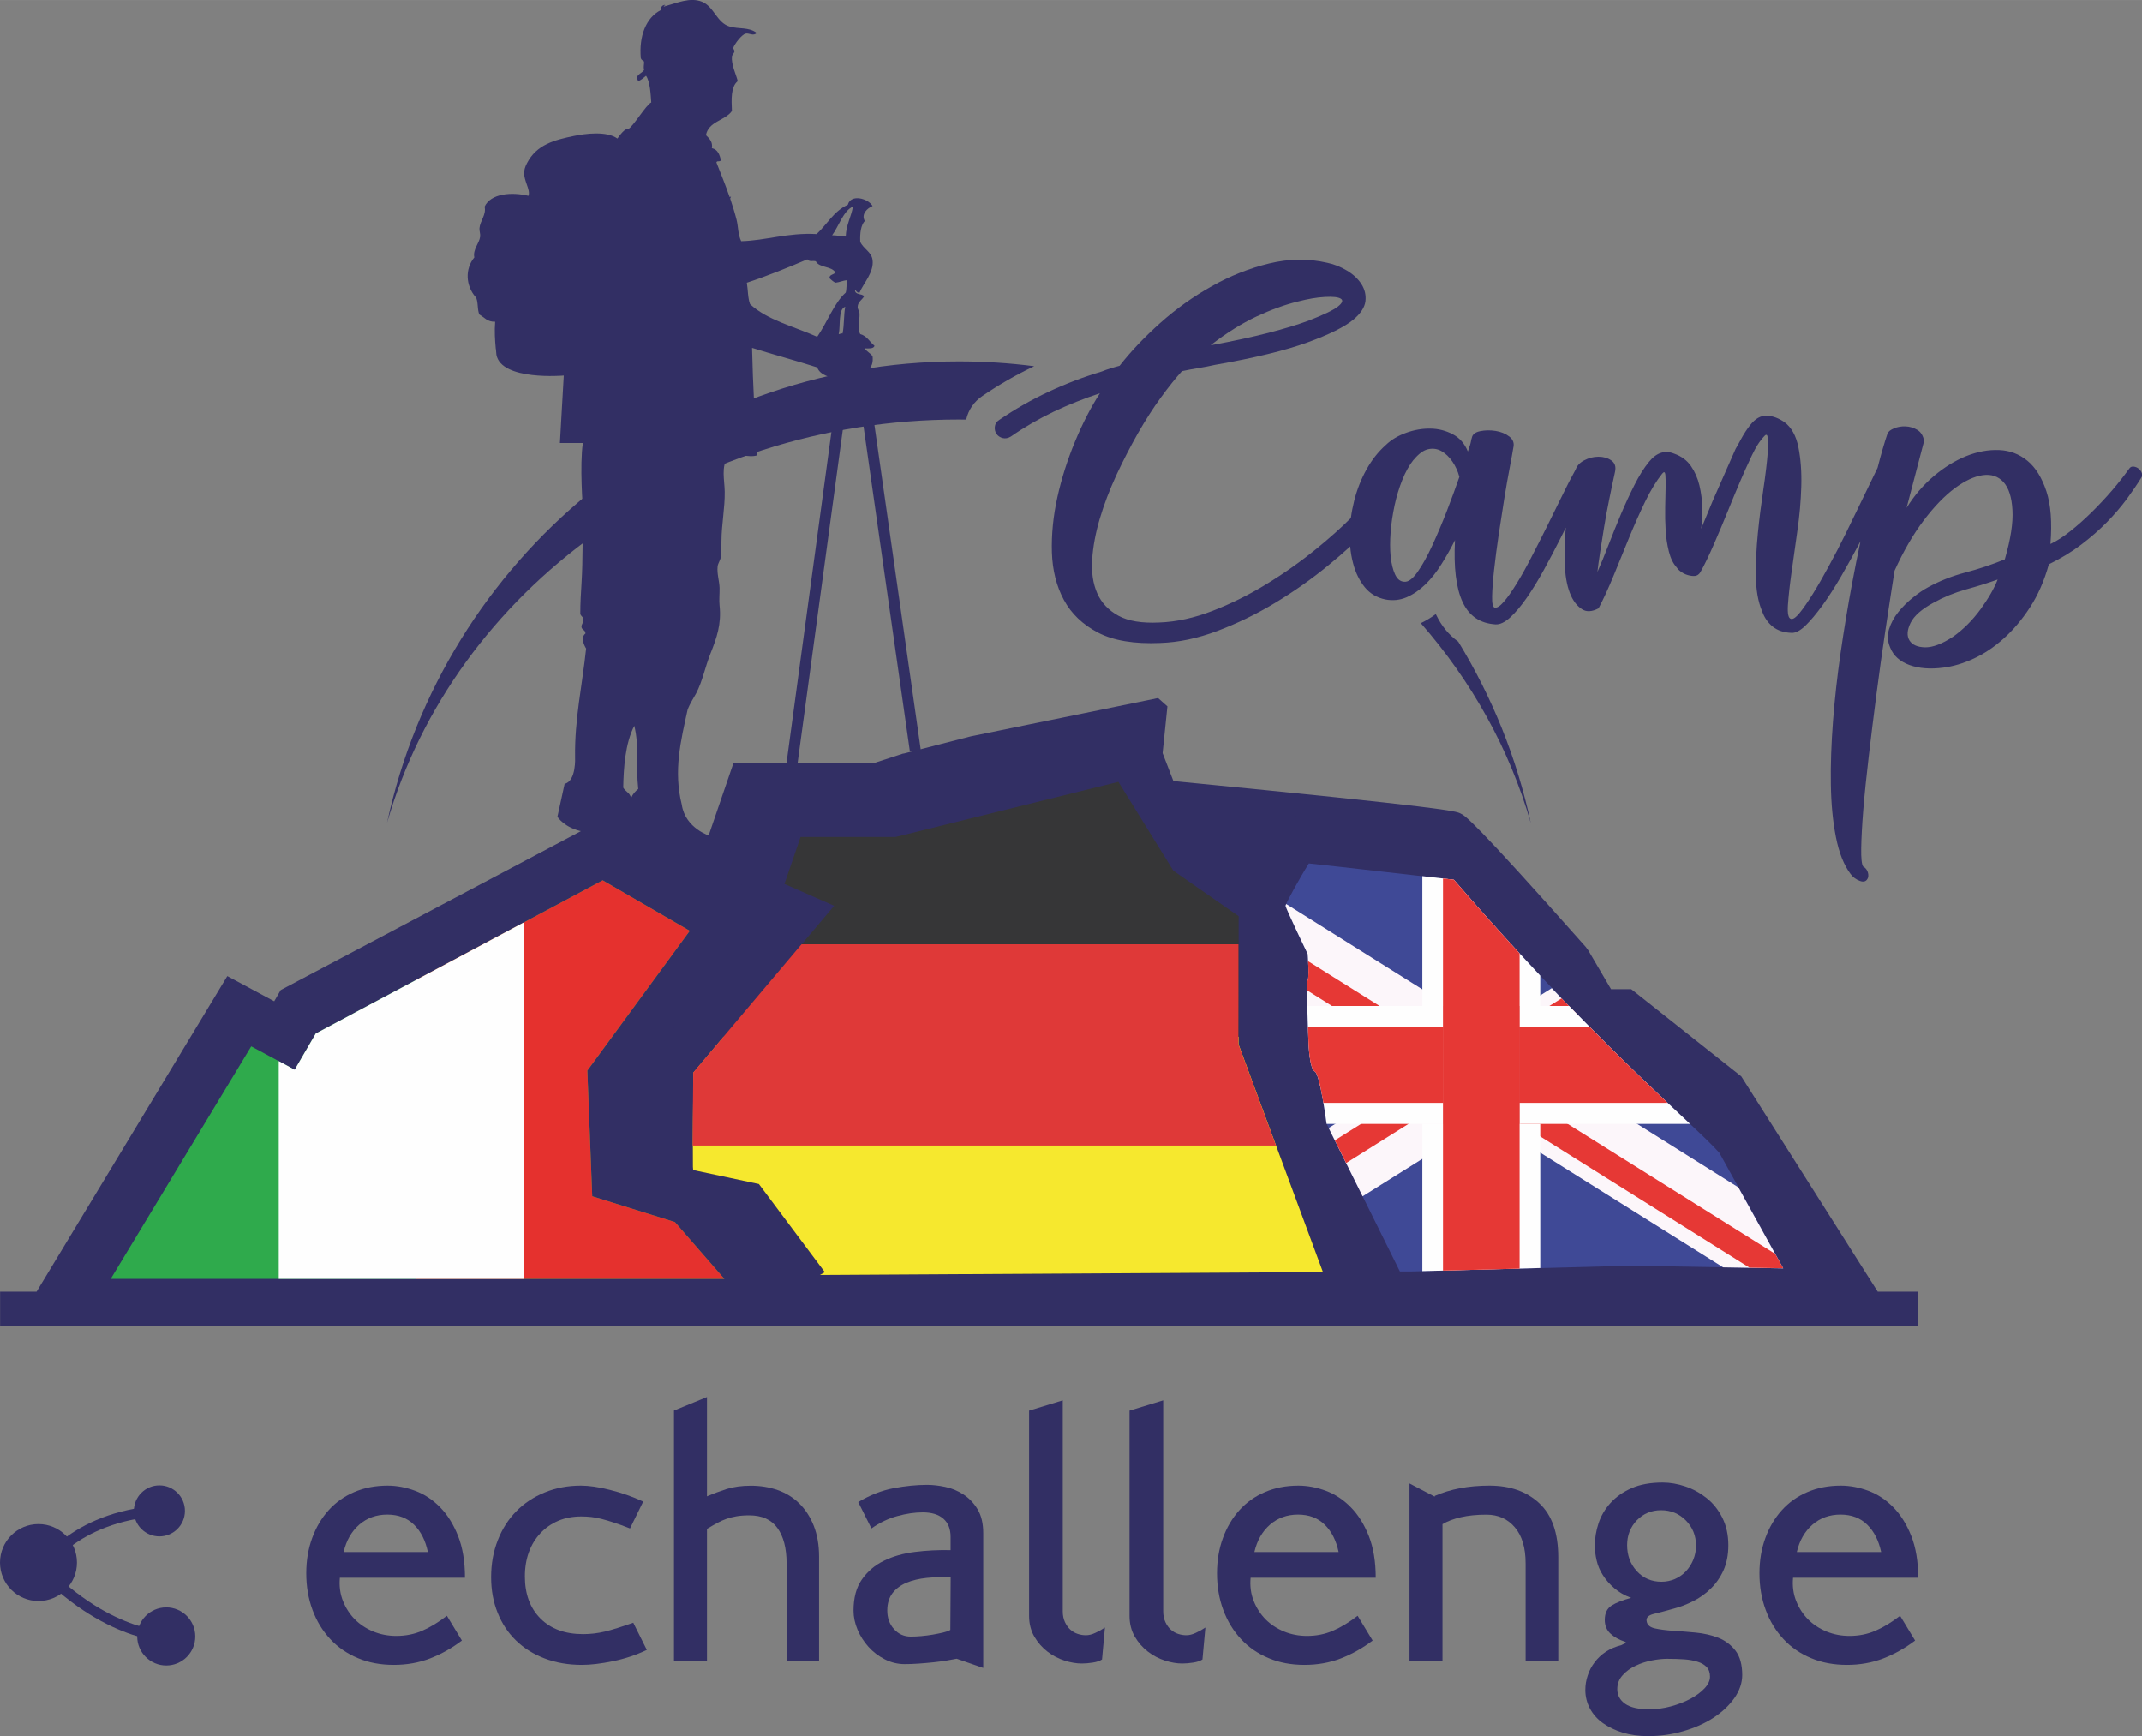
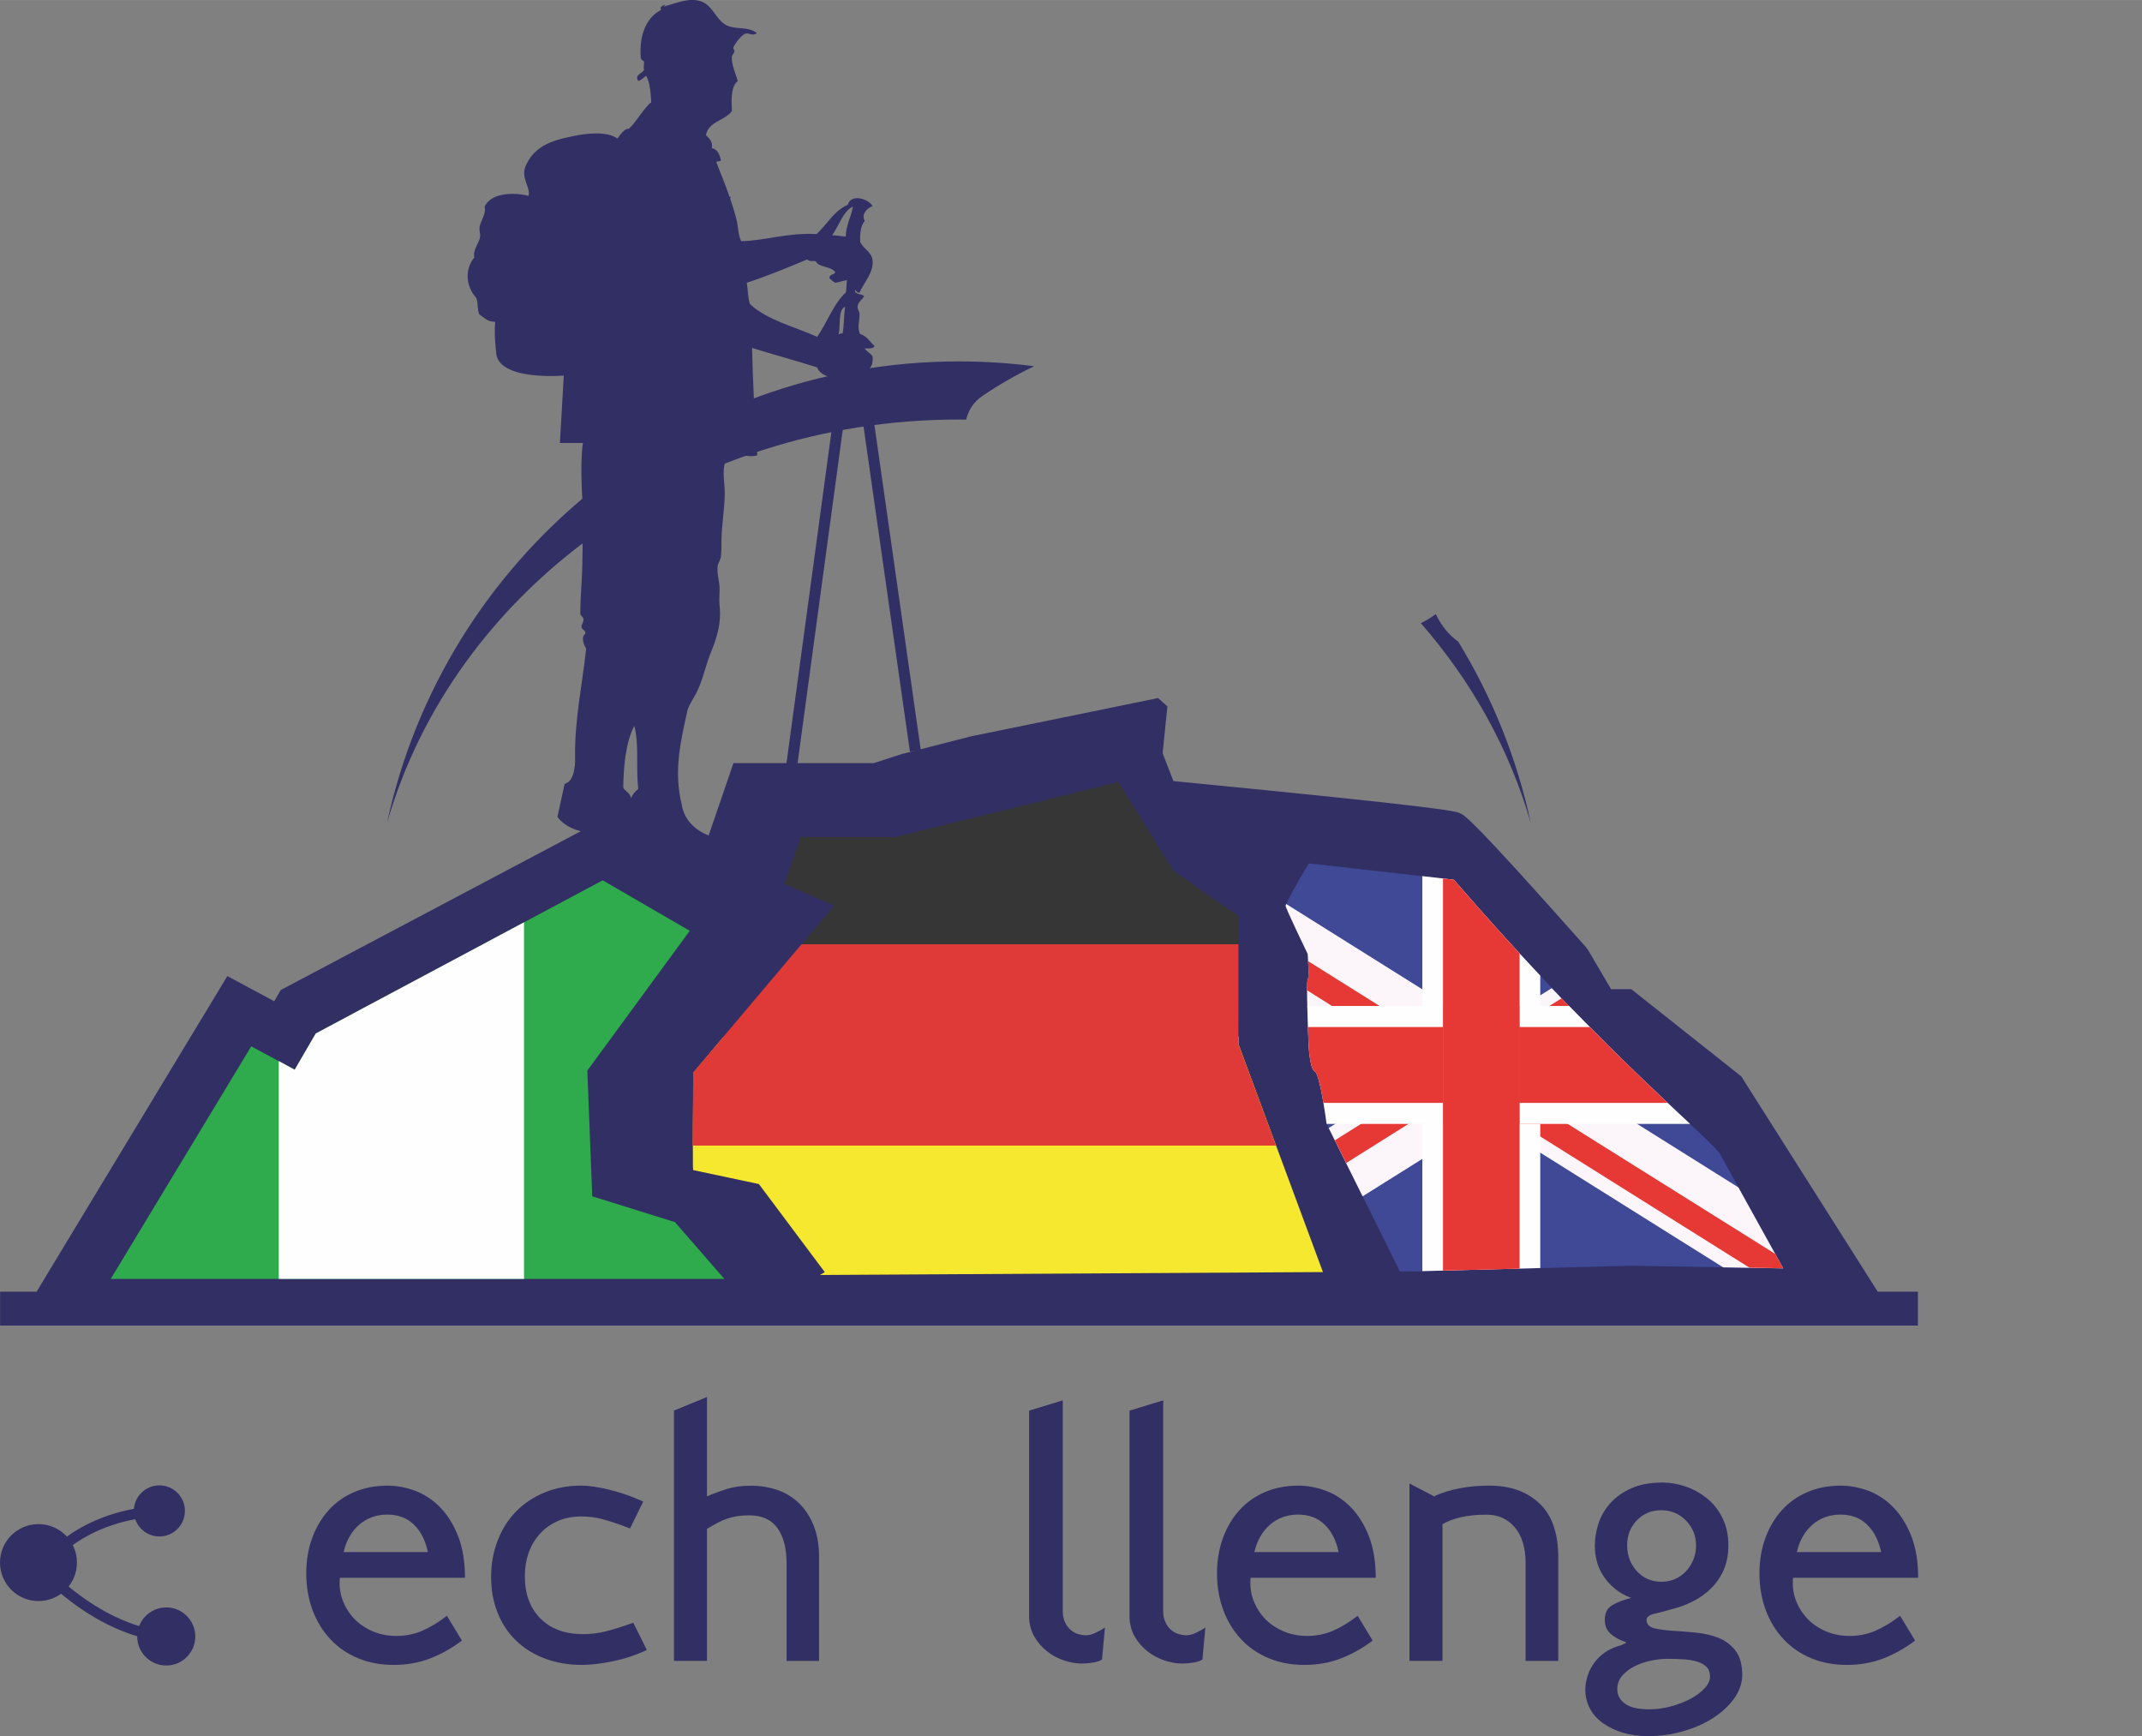
<svg xmlns="http://www.w3.org/2000/svg" xml:space="preserve" width="42.733mm" height="34.639mm" version="1.1" style="shape-rendering:geometricPrecision; text-rendering:geometricPrecision; image-rendering:optimizeQuality; fill-rule:evenodd; clip-rule:evenodd" viewBox="0 0 249.96 202.61">
  <rect x="0" y="0" width="249.96" height="202.61" fill="#808080" stroke="none" />
  <defs>
    <style type="text/css">
   
    .fil8 {fill:#FEFEFE}
    .fil7 {fill:#E63835}
    .fil11 {fill:#E5312E}
    .fil6 {fill:#FCF6FA}
    .fil4 {fill:#DF3938}
    .fil3 {fill:#F6E82E}
    .fil9 {fill:#CE2532}
    .fil2 {fill:#363637}
    .fil10 {fill:#2FAA4C}
    .fil5 {fill:#3F4996}
    .fil0 {fill:#322F64}
    .fil1 {fill:#322F64;fill-rule:nonzero}
   
  </style>
  </defs>
  <g id="Warstwa_x0020_1">
    <g id="_2604036279888">
      <g>
        <path class="fil0" d="M4.49 177.84c2.48,0 4.49,2.01 4.49,4.49 0,2.48 -2.01,4.49 -4.49,4.49 -2.48,0 -4.49,-2.01 -4.49,-4.49 0,-2.48 2.01,-4.49 4.49,-4.49z" />
        <path class="fil0" d="M19.39 191.56c-0.02,-0 -8.09,-0.02 -16.56,-9.84l0.92 -0.8c8.11,9.41 15.63,9.42 15.65,9.42l-0.01 1.22z" />
        <path class="fil0" d="M4.33 182.83c0.01,-0.02 3.73,-6.43 14.23,-7.15l0.08 1.22c-9.86,0.67 -13.26,6.54 -13.27,6.55l-1.05 -0.63z" />
        <path class="fil0" d="M18.6 173.32c1.64,0 2.98,1.33 2.98,2.98 0,1.64 -1.33,2.98 -2.98,2.98 -1.64,0 -2.98,-1.33 -2.98,-2.98 0,-1.64 1.33,-2.98 2.98,-2.98z" />
        <path class="fil0" d="M19.4 187.56c1.87,0 3.39,1.52 3.39,3.39 0,1.87 -1.52,3.39 -3.39,3.39 -1.87,0 -3.39,-1.52 -3.39,-3.39 0,-1.87 1.52,-3.39 3.39,-3.39z" />
        <path class="fil0" d="M54.26 184.1c0,-1.89 -0.27,-3.51 -0.81,-4.88 -0.54,-1.36 -1.24,-2.48 -2.1,-3.35 -0.86,-0.88 -1.82,-1.51 -2.91,-1.92 -1.08,-0.4 -2.15,-0.6 -3.21,-0.6 -1.43,0 -2.72,0.25 -3.89,0.75 -1.17,0.5 -2.16,1.2 -2.99,2.12 -0.82,0.91 -1.47,2 -1.92,3.25 -0.46,1.25 -0.69,2.62 -0.69,4.11 0,1.54 0.24,2.96 0.73,4.28 0.48,1.31 1.18,2.44 2.07,3.4 0.89,0.96 1.97,1.7 3.22,2.22 1.25,0.53 2.65,0.79 4.19,0.79 1.51,0 2.92,-0.25 4.23,-0.75 1.31,-0.51 2.55,-1.2 3.72,-2.09l-1.75 -2.89c-1,0.77 -1.96,1.35 -2.89,1.75 -0.93,0.4 -1.93,0.6 -3.02,0.6 -0.94,0 -1.83,-0.17 -2.67,-0.51 -0.84,-0.35 -1.56,-0.82 -2.16,-1.42 -0.6,-0.61 -1.06,-1.32 -1.39,-2.15 -0.33,-0.83 -0.45,-1.73 -0.36,-2.71l14.58 0zm-4.32 -3l0 0 -9.84 0c0.31,-1.34 0.92,-2.4 1.82,-3.19 0.9,-0.78 1.99,-1.18 3.27,-1.18 1.28,0 2.32,0.39 3.12,1.18 0.8,0.78 1.34,1.85 1.62,3.19z" />
        <path class="fil0" d="M75.48 192.52l-1.58 -3.17c-1.37,0.48 -2.47,0.83 -3.31,1.03 -0.84,0.2 -1.69,0.3 -2.54,0.3 -2.11,0 -3.77,-0.61 -4.98,-1.82 -1.21,-1.21 -1.82,-2.85 -1.82,-4.91 0,-1.05 0.16,-2 0.47,-2.84 0.31,-0.85 0.76,-1.58 1.35,-2.21 0.58,-0.62 1.28,-1.1 2.07,-1.44 0.8,-0.34 1.7,-0.51 2.69,-0.51 0.4,0 0.78,0.02 1.16,0.06 0.37,0.04 0.78,0.12 1.22,0.23 0.44,0.11 0.93,0.26 1.45,0.43 0.53,0.17 1.15,0.4 1.86,0.68l1.54 -3.14c-1.25,-0.58 -2.55,-1.03 -3.87,-1.36 -1.33,-0.34 -2.46,-0.5 -3.4,-0.5 -1.51,0 -2.92,0.26 -4.21,0.79 -1.3,0.53 -2.41,1.26 -3.33,2.2 -0.93,0.94 -1.65,2.07 -2.16,3.38 -0.52,1.31 -0.78,2.75 -0.78,4.32 0,1.51 0.25,2.89 0.76,4.15 0.5,1.25 1.21,2.33 2.14,3.23 0.92,0.9 2.04,1.6 3.35,2.1 1.31,0.5 2.77,0.75 4.36,0.75 1,0 2.2,-0.14 3.61,-0.43 1.41,-0.29 2.73,-0.73 3.96,-1.32z" />
        <path class="fil0" d="M95.58 193.8l0 -12.15c0,-1.37 -0.21,-2.57 -0.62,-3.61 -0.41,-1.04 -0.98,-1.91 -1.69,-2.61 -0.71,-0.7 -1.55,-1.22 -2.52,-1.56 -0.97,-0.34 -2.01,-0.51 -3.12,-0.51 -1.08,0 -2.02,0.13 -2.82,0.38 -0.8,0.26 -1.57,0.54 -2.31,0.86l0 -11.59 -3.85 1.58 0 29.21 3.85 0 0 -15.4c0.43,-0.26 0.82,-0.48 1.18,-0.68 0.36,-0.2 0.72,-0.36 1.09,-0.49 0.37,-0.13 0.76,-0.23 1.18,-0.3 0.41,-0.07 0.91,-0.11 1.48,-0.11 1.48,0 2.58,0.49 3.29,1.48 0.71,0.98 1.07,2.36 1.07,4.13l0 11.38 3.81 0z" />
-         <path class="fil0" d="M114.74 194.61l0 -15.7c0,-1.14 -0.22,-2.07 -0.66,-2.8 -0.44,-0.73 -0.99,-1.3 -1.65,-1.73 -0.66,-0.43 -1.36,-0.72 -2.12,-0.88 -0.76,-0.16 -1.46,-0.24 -2.12,-0.24 -1.23,0 -2.53,0.13 -3.91,0.39 -1.38,0.26 -2.76,0.8 -4.13,1.62l1.54 3.08c0.97,-0.68 1.98,-1.17 3.04,-1.45 1.06,-0.29 2.04,-0.43 2.95,-0.43 1.05,0 1.86,0.25 2.42,0.75 0.56,0.5 0.83,1.2 0.83,2.12l0 1.54c-1.43,-0.03 -2.82,0.04 -4.17,0.21 -1.35,0.17 -2.56,0.51 -3.61,1.03 -1.06,0.51 -1.91,1.24 -2.57,2.18 -0.66,0.94 -0.98,2.15 -0.98,3.64 0,0.74 0.16,1.48 0.47,2.22 0.31,0.74 0.74,1.41 1.28,2.01 0.54,0.6 1.18,1.08 1.9,1.45 0.73,0.37 1.5,0.56 2.33,0.56 0.48,0 1.02,-0.02 1.6,-0.06 0.58,-0.04 1.16,-0.09 1.73,-0.15 0.57,-0.06 1.1,-0.13 1.58,-0.21 0.48,-0.09 0.87,-0.16 1.15,-0.21l3.08 1.07zm-3.85 -4.41l0 0c-0.2,0.11 -0.48,0.21 -0.85,0.3 -0.37,0.09 -0.77,0.16 -1.19,0.24 -0.43,0.07 -0.87,0.13 -1.32,0.17 -0.46,0.04 -0.87,0.06 -1.23,0.06 -0.8,0 -1.45,-0.29 -1.98,-0.88 -0.52,-0.58 -0.78,-1.3 -0.78,-2.16 0,-0.83 0.21,-1.5 0.61,-2.03 0.41,-0.53 0.96,-0.93 1.64,-1.22 0.68,-0.28 1.47,-0.47 2.36,-0.56 0.9,-0.09 1.82,-0.11 2.79,-0.09l-0.04 6.16z" />
        <path class="fil0" d="M128.94 189.91c-0.34,0.23 -0.71,0.44 -1.11,0.62 -0.4,0.19 -0.77,0.28 -1.11,0.28 -0.31,0 -0.63,-0.05 -0.94,-0.15 -0.31,-0.1 -0.6,-0.26 -0.86,-0.49 -0.26,-0.23 -0.47,-0.52 -0.64,-0.88 -0.17,-0.36 -0.26,-0.78 -0.26,-1.26l0 -24.63 -3.93 1.2 0 23.95c0,0.91 0.21,1.72 0.61,2.42 0.41,0.7 0.92,1.28 1.53,1.75 0.61,0.47 1.28,0.82 2,1.05 0.72,0.23 1.39,0.34 2.02,0.34 0.4,0 0.83,-0.04 1.28,-0.11 0.46,-0.07 0.81,-0.19 1.07,-0.36l0.34 -3.72z" />
        <path class="fil0" d="M140.66 189.91c-0.34,0.23 -0.71,0.44 -1.11,0.62 -0.4,0.19 -0.77,0.28 -1.11,0.28 -0.31,0 -0.63,-0.05 -0.94,-0.15 -0.31,-0.1 -0.6,-0.26 -0.86,-0.49 -0.26,-0.23 -0.47,-0.52 -0.64,-0.88 -0.17,-0.36 -0.26,-0.78 -0.26,-1.26l0 -24.63 -3.93 1.2 0 23.95c0,0.91 0.21,1.72 0.61,2.42 0.41,0.7 0.92,1.28 1.53,1.75 0.61,0.47 1.28,0.82 2,1.05 0.72,0.23 1.39,0.34 2.02,0.34 0.4,0 0.83,-0.04 1.28,-0.11 0.46,-0.07 0.81,-0.19 1.07,-0.36l0.34 -3.72z" />
        <path class="fil0" d="M160.54 184.1c0,-1.89 -0.27,-3.51 -0.81,-4.88 -0.54,-1.36 -1.24,-2.48 -2.1,-3.35 -0.86,-0.88 -1.82,-1.51 -2.91,-1.92 -1.08,-0.4 -2.15,-0.6 -3.21,-0.6 -1.43,0 -2.72,0.25 -3.89,0.75 -1.17,0.5 -2.16,1.2 -2.99,2.12 -0.82,0.91 -1.47,2 -1.92,3.25 -0.46,1.25 -0.69,2.62 -0.69,4.11 0,1.54 0.24,2.96 0.73,4.28 0.48,1.31 1.18,2.44 2.07,3.4 0.89,0.96 1.97,1.7 3.22,2.22 1.25,0.53 2.65,0.79 4.19,0.79 1.51,0 2.92,-0.25 4.23,-0.75 1.31,-0.51 2.55,-1.2 3.72,-2.09l-1.75 -2.89c-1,0.77 -1.96,1.35 -2.89,1.75 -0.93,0.4 -1.93,0.6 -3.02,0.6 -0.94,0 -1.83,-0.17 -2.67,-0.51 -0.84,-0.35 -1.56,-0.82 -2.16,-1.42 -0.6,-0.61 -1.06,-1.32 -1.39,-2.15 -0.33,-0.83 -0.45,-1.73 -0.36,-2.71l14.58 0zm-4.32 -3l0 0 -9.84 0c0.31,-1.34 0.92,-2.4 1.82,-3.19 0.9,-0.78 1.99,-1.18 3.27,-1.18 1.28,0 2.32,0.39 3.12,1.18 0.8,0.78 1.34,1.85 1.62,3.19z" />
        <path class="fil0" d="M181.84 193.8l0 -12.08c0,-2.82 -0.73,-4.92 -2.2,-6.3 -1.47,-1.38 -3.41,-2.07 -5.84,-2.07 -2.42,0 -4.55,0.4 -6.37,1.2l0 0.09 -2.95 -1.54 0 20.7 3.85 0 0 -15.95c0.57,-0.34 1.28,-0.61 2.14,-0.81 0.86,-0.2 1.85,-0.3 2.99,-0.3 1.37,0 2.47,0.49 3.31,1.48 0.84,0.98 1.26,2.39 1.26,4.21l0 11.38 3.81 0z" />
        <path class="fil0" d="M203.31 195.47c0,-1.23 -0.26,-2.18 -0.79,-2.87 -0.53,-0.68 -1.2,-1.18 -2.01,-1.5 -0.81,-0.31 -1.69,-0.51 -2.63,-0.6 -0.94,-0.09 -1.82,-0.16 -2.65,-0.21 -0.83,-0.06 -1.53,-0.15 -2.12,-0.28 -0.58,-0.13 -0.91,-0.42 -0.96,-0.88 -0.06,-0.4 0.25,-0.68 0.92,-0.83 0.67,-0.16 1.4,-0.35 2.2,-0.58 0.77,-0.2 1.54,-0.49 2.31,-0.88 0.77,-0.38 1.46,-0.88 2.07,-1.48 0.61,-0.6 1.11,-1.31 1.48,-2.14 0.37,-0.83 0.56,-1.8 0.56,-2.91 0,-1.23 -0.24,-2.3 -0.71,-3.23 -0.47,-0.93 -1.08,-1.69 -1.84,-2.29 -0.76,-0.6 -1.58,-1.05 -2.48,-1.35 -0.9,-0.3 -1.77,-0.45 -2.63,-0.45 -1.43,0 -2.64,0.22 -3.64,0.66 -1,0.44 -1.82,1.02 -2.46,1.73 -0.64,0.71 -1.1,1.5 -1.39,2.37 -0.29,0.87 -0.43,1.75 -0.43,2.63 0,0.54 0.07,1.11 0.21,1.71 0.14,0.6 0.38,1.17 0.73,1.71 0.34,0.54 0.78,1.05 1.33,1.52 0.54,0.47 1.2,0.85 1.97,1.13 -1,0.26 -1.76,0.56 -2.29,0.9 -0.53,0.34 -0.79,0.9 -0.79,1.67 0,0.66 0.22,1.19 0.66,1.6 0.44,0.41 1.02,0.73 1.73,0.96 0.09,0.09 0.13,0.13 0.13,0.13 -0.06,0 -0.16,0.04 -0.3,0.11 -0.14,0.07 -0.24,0.12 -0.3,0.15 -0.68,0.17 -1.28,0.43 -1.8,0.77 -0.51,0.34 -0.95,0.75 -1.3,1.22 -0.36,0.47 -0.63,0.98 -0.81,1.54 -0.19,0.56 -0.28,1.12 -0.28,1.69 0,0.77 0.18,1.49 0.53,2.16 0.36,0.67 0.86,1.24 1.52,1.71 0.66,0.47 1.43,0.84 2.31,1.11 0.88,0.27 1.87,0.41 2.95,0.41 1.43,0 2.8,-0.19 4.13,-0.58 1.33,-0.38 2.49,-0.9 3.51,-1.56 1.01,-0.66 1.82,-1.42 2.44,-2.29 0.61,-0.87 0.92,-1.78 0.92,-2.72zm-5.39 -15.1l0 0c0,0.57 -0.11,1.11 -0.32,1.63 -0.21,0.51 -0.5,0.96 -0.86,1.35 -0.36,0.38 -0.78,0.68 -1.28,0.9 -0.5,0.21 -1.02,0.32 -1.56,0.32 -1.17,0 -2.13,-0.41 -2.89,-1.24 -0.76,-0.83 -1.13,-1.84 -1.13,-3.04 0,-1.14 0.38,-2.1 1.13,-2.89 0.76,-0.78 1.7,-1.18 2.84,-1.18 1.14,0 2.1,0.4 2.89,1.2 0.78,0.8 1.18,1.78 1.18,2.95zm1.63 15.27l0 0c0,0.46 -0.21,0.91 -0.64,1.37 -0.43,0.46 -0.98,0.86 -1.65,1.22 -0.67,0.36 -1.43,0.65 -2.27,0.88 -0.84,0.23 -1.69,0.34 -2.54,0.34 -1.25,0 -2.19,-0.21 -2.8,-0.64 -0.61,-0.43 -0.92,-1 -0.92,-1.71 0,-0.63 0.21,-1.17 0.62,-1.62 0.41,-0.46 0.92,-0.83 1.52,-1.11 0.6,-0.29 1.23,-0.49 1.9,-0.62 0.67,-0.13 1.26,-0.19 1.77,-0.19 0.71,0 1.37,0.02 1.97,0.06 0.6,0.04 1.13,0.14 1.58,0.28 0.46,0.14 0.81,0.35 1.07,0.62 0.26,0.27 0.39,0.65 0.39,1.13z" />
        <path class="fil0" d="M223.84 184.1c0,-1.89 -0.27,-3.51 -0.81,-4.88 -0.54,-1.36 -1.24,-2.48 -2.1,-3.35 -0.86,-0.88 -1.82,-1.51 -2.91,-1.92 -1.08,-0.4 -2.15,-0.6 -3.21,-0.6 -1.43,0 -2.72,0.25 -3.89,0.75 -1.17,0.5 -2.16,1.2 -2.99,2.12 -0.82,0.91 -1.47,2 -1.92,3.25 -0.46,1.25 -0.69,2.62 -0.69,4.11 0,1.54 0.24,2.96 0.73,4.28 0.48,1.31 1.18,2.44 2.07,3.4 0.89,0.96 1.97,1.7 3.22,2.22 1.25,0.53 2.65,0.79 4.19,0.79 1.51,0 2.92,-0.25 4.23,-0.75 1.31,-0.51 2.55,-1.2 3.72,-2.09l-1.75 -2.89c-1,0.77 -1.96,1.35 -2.89,1.75 -0.93,0.4 -1.93,0.6 -3.02,0.6 -0.94,0 -1.83,-0.17 -2.67,-0.51 -0.84,-0.35 -1.56,-0.82 -2.16,-1.42 -0.6,-0.61 -1.06,-1.32 -1.39,-2.15 -0.33,-0.83 -0.45,-1.73 -0.36,-2.71l14.58 0zm-4.32 -3l0 0 -9.84 0c0.31,-1.34 0.92,-2.4 1.82,-3.19 0.9,-0.78 1.99,-1.18 3.27,-1.18 1.28,0 2.32,0.39 3.12,1.18 0.8,0.78 1.34,1.85 1.63,3.19z" />
      </g>
      <path class="fil0" d="M55.21 140.63c12.26,10.92 33.07,13.14 56.69,13.14 23.62,0 44.43,-2.21 56.69,-13.14 -12.46,9.69 -33.21,11.68 -56.69,11.68 -23.49,0 -44.23,-1.99 -56.69,-11.68z" />
      <path class="fil0" d="M120.67 42.73c-2.87,-0.37 -5.8,-0.56 -8.77,-0.56 -32.75,0 -60.11,23.06 -66.73,53.83 7.8,-27.08 34.72,-47.05 66.73,-47.05 0.28,0 0.57,0.01 0.85,0.01 0.25,-1.14 0.93,-2.11 1.91,-2.77 1.91,-1.3 3.92,-2.46 6.01,-3.45z" />
      <path class="fil0" d="M178.63 96.01c-1.63,-7.59 -4.53,-14.72 -8.46,-21.14 -1.08,-0.77 -1.96,-1.83 -2.59,-3.16 -0.01,-0.02 -0.02,-0.04 -0.03,-0.06 -0.55,0.41 -1.13,0.76 -1.75,1.06 5.92,6.77 10.35,14.68 12.83,23.31z" />
      <path class="fil0" d="M203.19 125.59l-12.83 -10.17 -2.36 0 -2.65 -4.52 -0.3 -0.41c-13.22,-14.9 -14.07,-15.31 -14.64,-15.58 -0.55,-0.26 -1.37,-0.65 -33.48,-3.77l-1.26 -3.26c0.16,-1.58 0.35,-3.38 0.56,-5.46l-1.09 -0.97 -8.68 1.78 -6.61 1.35 -6.55 1.34 -7.88 2.02c0,-0.01 0,-0.01 0,-0.02l-3.44 1.12 -3.65 0 -12.74 0 -3.12 9.11 -9.24 -4.05 -40.47 21.42 -0.76 1.31 -5.47 -2.94 -22.26 36.83 -4.26 0 0 3.95 223.8 0 0 -3.95 -4.69 0 -15.92 -25.12z" />
      <path class="fil0" d="M55.35 30.04c-0.2,-0.93 0.57,-1.63 0.68,-2.43 0.04,-0.33 -0.11,-0.68 -0.08,-0.99 0.08,-0.87 0.82,-1.58 0.6,-2.51 0.7,-1.54 3.17,-1.74 5.12,-1.26 0.13,-0.38 -0.01,-0.8 -0.2,-1.33 -0.34,-0.98 -0.48,-1.53 0.03,-2.49 1.13,-2.18 3.21,-2.7 5.47,-3.17 1.36,-0.28 3.83,-0.6 5.08,0.3 0.93,-1.34 1.26,-1.11 1.26,-1.11 0.54,-0.22 2.1,-2.85 2.69,-3.1 -0.07,-0.87 -0.12,-2.41 -0.61,-3.11 -0.29,0.22 -0.52,0.49 -0.91,0.61 -0.46,-0.73 0.42,-0.84 0.68,-1.29 -0.09,-0.4 0.01,-0.51 0,-0.99 -0.14,-0.11 -0.32,-0.19 -0.38,-0.38 -0.23,-2.59 0.61,-4.75 2.35,-5.62 -0.04,-0.28 -0.09,-0.35 0.15,-0.45 0.02,-0.11 0.17,-0.09 0.23,-0.15 0.14,-0.01 0.19,0.09 0,0.08 0.01,0.08 -0.11,0.11 0,0.15 0,-0.05 0.02,-0.09 0.08,-0.07 1.4,-0.38 2.94,-1.09 4.33,-0.53 1.39,0.56 1.72,2.43 3.19,2.88 1.09,0.34 2.27,0.04 3.19,0.76 -0.38,0.42 -0.9,-0.02 -1.29,0.08 -0.46,0.11 -1.28,1.19 -1.45,1.67 -0.02,0.05 0.16,0.29 0.15,0.38 -0.01,0.2 -0.29,0.47 -0.3,0.6 -0.09,0.99 0.5,2.13 0.68,2.89 -0.82,0.66 -0.74,2.14 -0.68,3.49 -0.81,1.14 -2.71,1.18 -3.03,2.81 0.46,0.45 0.81,0.84 0.69,1.52 0.68,0.15 0.91,0.75 1.06,1.44 -0.22,0.2 -0.45,-0.01 -0.53,0.23 0.52,1.32 1.07,2.66 1.54,4.04 0.07,-0.04 0.13,-0.05 0.17,-0.02 -0.06,0.05 -0.07,0.13 -0.1,0.2 0.27,0.81 0.53,1.63 0.74,2.46 0.21,0.84 0.15,1.7 0.54,2.51 2.81,-0.06 5.44,-1.02 8.8,-0.83 1.22,-1.13 2.02,-2.7 3.64,-3.42 0.36,-1.32 2.41,-0.72 2.89,0.15 -0.61,0.24 -1.36,0.93 -0.91,1.74 -0.46,0.52 -0.57,1.41 -0.53,2.43 0.37,0.84 1.32,1.16 1.44,2.13 0.18,1.43 -1.06,2.7 -1.52,3.8 -0.31,0.08 -0.48,-0.38 -0.53,-0.31 -0.02,0.63 0.84,0.38 1.06,0.75 -0.24,0.42 -0.73,0.64 -0.75,1.22 -0.02,0.26 0.22,0.56 0.22,0.83 0.03,0.77 -0.32,1.63 0.08,2.35 0.8,0.22 1.1,0.92 1.67,1.37 -0.11,0.36 -0.65,0.31 -1.14,0.3 0.22,0.38 0.67,0.55 0.91,0.92 0.07,0.63 -0.05,1.07 -0.31,1.37 0.07,0.29 0.4,0.31 0.31,0.76 -0.1,0.2 -0.34,0.25 -0.58,0.28l6.21 43.54 -1.27 0.18 -6.17 -43.27c-0.11,-0.24 -0.63,-0.14 -0.87,-0.13l-6.59 48.61 -1.27 -0.18 6.56 -48.38c-0.95,-0.37 -2.12,-0.52 -2.48,-1.48 -2.49,-0.8 -5.09,-1.49 -7.6,-2.28 0.1,4.42 0.32,8.27 0.61,12.53 -1.02,0.35 -2.41,-0.35 -3.42,0.15 -0.82,1.23 -0.4,2.68 -0.38,4.1 0.03,1.89 -0.37,3.79 -0.38,5.77 0,0.59 0,1.27 -0.07,1.82 -0.05,0.4 -0.34,0.75 -0.38,1.14 -0.09,0.82 0.21,1.7 0.23,2.51 0.01,0.73 -0.07,1.41 0,2.05 0.23,2.17 -0.33,3.76 -1.07,5.62 -0.64,1.61 -0.91,3.18 -1.67,4.63 -0.29,0.55 -0.72,1.17 -0.99,1.9 -0.79,3.61 -1.67,7.13 -0.68,11.08 0.42,2.8 3.3,3.65 3.3,3.65 1.61,0.63 1.67,2.6 1.67,2.93 0,0.03 0,0.07 0,0.07 -0.95,1.39 -6.79,-0.23 -6.79,-0.23l-0.01 -0.03 -0.69 -1.21 -1.44 0.62c0.05,-0.04 0.1,-0.08 0.16,-0.11 -0.07,-0.07 -0.32,-0.12 -0.41,0l-0.09 -0.04c-0.48,-0.21 -0.95,-0.46 -1.37,-0.77 -0.02,-0.01 -0.41,-0.03 -0.41,-0.03 0,0 -4.17,-0.58 -4.51,-0.68 -0.34,-0.11 -0.58,-0.61 -0.58,-0.61l-0.38 -0.42c-2.19,-0.44 -2.96,-1.73 -2.96,-1.73l0.84 -3.84c1.38,-0.32 1.22,-3.11 1.22,-3.11 -0.06,-4.47 0.83,-8.34 1.29,-12.68 -0.28,-0.42 -0.64,-1.34 -0.08,-1.75 0.01,-0.42 -0.4,-0.41 -0.46,-0.75 -0.02,-0.38 0.23,-0.48 0.23,-0.84 0.02,-0.4 -0.35,-0.4 -0.37,-0.76 0,-1.19 0.07,-2.38 0.15,-3.65 0.16,-2.65 0.1,-5.53 0.15,-8.43 0,-0.07 0,-0.15 0,-0.23 0,0 -0.39,-4.96 0,-7.57l-2.68 0 0.45 -7.87c0,0 -7.26,0.63 -7.86,-2.41 -0.01,-0.13 -0.03,-0.27 -0.04,-0.42 0,-0.12 -0.01,-0.22 -0.04,-0.33 -0.09,-0.98 -0.16,-2 -0.07,-3.12 -0.92,0.03 -1.26,-0.51 -1.82,-0.83 -0.29,-0.42 -0.13,-1.67 -0.46,-2.05 -1.16,-1.34 -1.26,-3.27 -0.15,-4.63zm41.75 -2.59l0 0c0.59,0 1.04,0.13 1.59,0.15 0.05,-1.4 0.63,-2.26 0.84,-3.49 -1.09,0.42 -1.7,2.38 -2.43,3.34zm1.52 8.35l0 0c-0.84,0.3 -0.52,2.18 -0.75,3.19 0.18,0 0.22,-0.13 0.45,-0.08 0.2,-0.95 0.13,-2.15 0.31,-3.11zm-11.08 -0.3l0 0c2.01,1.86 5.14,2.6 7.82,3.8 1.16,-1.66 1.96,-3.94 3.33,-5.16 0.12,-0.42 0.07,-1 0.15,-1.45 -0.5,0.05 -0.86,0.25 -1.37,0.3 -0.26,-0.15 -0.48,-0.33 -0.68,-0.53 -0.01,-0.47 0.53,-0.38 0.68,-0.68 -0.43,-0.75 -1.87,-0.51 -2.27,-1.29 -0.29,-0.11 -0.77,0.1 -0.99,-0.23 -2.29,0.97 -4.61,1.92 -7.06,2.73 0.14,0.83 0.11,1.8 0.38,2.51zm-13.89 57.61l0 0c0.18,-0.44 0.47,-0.77 0.83,-1.05 -0.3,-2.75 0.13,-5.02 -0.46,-7.37 -1.06,2.05 -1.25,4.93 -1.29,7.21 0.24,0.46 0.8,0.61 0.91,1.21z" />
      <g>
        <g>
          <path class="fil0" d="M76.22 124.58l17.9 -21.21 -6.33 -2.77 2.04 -5.98 12.1 0 28.33 -7.01 6.99 11.29 8.31 5.78 0 9.53 -0.01 6.73 10.74 28.98 -63.98 0.37 0.62 -0.36 -8.38 -11.2 -8.36 -1.78 -0.04 -0.41c-0.04,-2.72 0.03,-9.46 0.07,-11.99z" />
          <path id="1" class="fil1" d="M96.33 105.22l-17.9 21.21 -4.4 -3.72 17.9 -21.21 3.36 -0.78 1.04 4.5zm-1.04 -4.5l3.53 1.55 -2.49 2.95 -1.04 -4.5zm-6.33 -2.77l6.33 2.77 -2.32 5.28 -6.33 -2.77 -1.57 -3.57 3.88 -1.71zm-2.32 5.28l-2.43 -1.06 0.86 -2.51 1.57 3.57zm5.93 -7.68l-2.04 5.98 -5.45 -1.87 2.04 -5.98 2.73 -1.95 2.73 3.81zm-5.45 -1.87l0.67 -1.95 2.06 0 -2.73 1.95zm14.82 3.81l-12.1 0 0 -5.76 12.1 0 0.69 5.68 -0.69 0.08zm0.69 -0.08l-0.34 0.08 -0.35 0 0.69 -0.08zm28.33 -7.01l-28.33 7.01 -1.38 -5.6 28.33 -7.01 3.14 1.28 -1.76 4.31zm-1.38 -5.6l2.04 -0.5 1.1 1.79 -3.14 -1.28zm5.23 15.61l-6.99 -11.29 4.9 -3.03 6.99 11.29 -4.1 3.88 -0.8 -0.85zm0.8 0.85l-0.49 -0.34 -0.31 -0.51 0.8 0.85zm8.31 5.78l-8.31 -5.78 3.29 -4.73 8.31 5.78 1.24 2.37 -4.53 2.37zm3.29 -4.73l1.24 0.86 0 1.51 -1.24 -2.37zm-4.53 11.9l0 -9.53 5.76 0 0 9.53 0 0.01 -5.76 -0.01zm5.76 0l0 0.01 0 0 0 -0.01zm-5.78 6.73l0.01 -6.73 5.76 0.01 -0.01 6.73 -5.58 1 -0.18 -1.01zm0.18 1.01l-0.18 -0.49 0 -0.52 0.18 1.01zm10.74 28.98l-10.74 -28.98 5.41 -2 10.74 28.98 -2.69 3.88 -2.72 -1.88zm5.41 -2l1.43 3.86 -4.12 0.02 2.69 -3.88zm-66.7 -1.51l63.98 -0.37 0.03 5.76 -63.98 0.37 -1.45 -5.38 1.42 -0.38zm0.03 5.76l-10.96 0.06 9.51 -5.45 1.45 5.38zm2.04 -0.74l-0.62 0.36 -2.86 -5 0.62 -0.36 3.74 0.78 -0.88 4.23zm0.88 -4.23l1.95 2.61 -2.83 1.62 0.88 -4.23zm-8.38 -11.2l8.38 11.2 -4.62 3.45 -8.38 -11.2 2.91 -4.55 1.71 1.09zm-1.71 -1.09l1.06 0.23 0.65 0.87 -1.71 -1.09zm-8.36 -1.78l8.36 1.78 -1.2 5.64 -8.36 -1.78 -2.27 -2.57 3.47 -3.07zm-1.2 5.64l-2.09 -0.44 -0.18 -2.13 2.27 2.57zm3.44 -3.48l0.04 0.41 -5.74 0.5 -0.04 -0.41 -0.01 -0.21 5.75 -0.29zm-5.74 0.5l-0.01 -0.11 -0 -0.11 0.01 0.21zm0.74 -14.09l4.4 3.72 0.68 -1.82 -0 0.25 -0 0.27 -0 0.29 -0 0.31 -0 0.33 -0 0.35 -0 0.36 -0 0.38 -0 0.39 -0 0.4 -0 0.41 -0 0.42 -0 0.43 -0 0.43 -0 0.43 -0 0.44 -0 0.44 -0 0.44 -0 0.43 -0 0.43 -0 0.42 -0 0.42 -0 0.41 -0 0.4 -0 0.39 0 0.37 0 0.36 0 0.34 0 0.32 0 0.3 0 0.28 0 0.26 -5.76 0.07 -0 -0.28 -0 -0.29 -0 -0.32 -0 -0.34 -0 -0.35 -0 -0.36 0 -0.38 0 -0.39 0 -0.4 0 -0.41 0 -0.42 0 -0.43 0 -0.43 0 -0.44 0 -0.44 0 -0.44 0 -0.44 0 -0.44 0 -0.43 0 -0.43 0 -0.42 0 -0.41 0 -0.41 0 -0.39 0 -0.38 0 -0.37 0 -0.35 0 -0.33 0 -0.32 0 -0.3 0 -0.27 0 -0.25 0.68 -1.82zm-0.68 1.82l0.01 -1.03 0.67 -0.79 -0.68 1.82z" />
        </g>
        <g>
-           <path class="fil0" d="M162.22 150.31l-9.39 -18.92c0,-0.01 -0.83,-6.33 -1.51,-6.65 -0.68,-0.32 -0.79,-3.58 -0.79,-3.58 0,0 -0.34,-7.8 -0.11,-8.12 0.23,-0.33 0,-3.36 0,-3.36 0,0 -2.83,-5.85 -2.83,-6.18 0,-0.24 1.87,-3.65 2.98,-5.39 4.23,0.43 15.44,1.75 18.55,2.1 18.25,21.13 30.95,31.46 33.97,34.93l8.17 14.76 -19.47 -0.34 -28.1 0.74 -1.47 0z" />
          <path id="1" class="fil1" d="M155.41 130.11l9.39 18.92 -5.16 2.56 -9.39 -18.92 -0.3 -1.28 5.46 -1.28zm-5.16 2.56l-0.3 -0.6 0 -0.68 0.3 1.28zm-0.16 -5.33l2.48 -5.2 0 0 0.85 0.61 0.42 0.5 0.24 0.39 0.16 0.34 0.12 0.3 0.1 0.29 0.09 0.29 0.08 0.29 0.08 0.3 0.07 0.31 0.07 0.31 0.07 0.31 0.07 0.32 0.06 0.32 0.06 0.32 0.06 0.32 0.06 0.32 0.05 0.31 0.05 0.31 0.05 0.3 0.05 0.29 0.04 0.28 0.04 0.26 0.04 0.24 0.03 0.22 0.03 0.2 0.03 0.18 0.02 0.15 0.02 0.12 0.01 0.09 0.01 0.07 0.03 0.39 -5.76 0 0.02 0.35 -0.01 -0.04 -0.01 -0.08 -0.02 -0.11 -0.02 -0.14 -0.02 -0.16 -0.03 -0.19 -0.03 -0.21 -0.03 -0.23 -0.04 -0.24 -0.04 -0.25 -0.04 -0.27 -0.05 -0.28 -0.05 -0.28 -0.05 -0.29 -0.05 -0.29 -0.05 -0.28 -0.05 -0.28 -0.05 -0.28 -0.05 -0.27 -0.06 -0.26 -0.05 -0.24 -0.05 -0.22 -0.05 -0.2 -0.05 -0.17 -0.04 -0.13 -0.03 -0.09 -0.01 -0.03 0.03 0.06 0.1 0.17 0.29 0.34 0.73 0.51 0 0zm2.48 -5.2l0 0 -0.28 -0.14 0.28 0.13zm-4.91 -0.85l5.76 -0.25 0 0.02 0 0.02 -0 0 0 0.02 0 0.07 0 0.06 0 0.07 0 0.09 0.01 0.09 0.01 0.11 0.01 0.11 0.01 0.11 0.01 0.13 0.01 0.13 0.01 0.12 0.01 0.13 0.02 0.13 0.02 0.13 0.02 0.12 0.02 0.12 0.02 0.1 0.02 0.09 0.02 0.08 0.02 0.07 0.01 0.05 0 0.01 -0 -0.01 -0.02 -0.05 -0.05 -0.1 -0.1 -0.15 -0.18 -0.22 -0.3 -0.27 -0.46 -0.28 -2.48 5.2 -0.58 -0.36 -0.42 -0.38 -0.29 -0.36 -0.2 -0.32 -0.15 -0.29 -0.11 -0.26 -0.09 -0.25 -0.08 -0.24 -0.06 -0.22 -0.05 -0.22 -0.05 -0.21 -0.04 -0.21 -0.04 -0.21 -0.03 -0.2 -0.03 -0.2 -0.03 -0.19 -0.02 -0.19 -0.02 -0.19 -0.02 -0.18 -0.02 -0.17 -0.02 -0.16 -0.01 -0.16 -0.01 -0.15 -0.01 -0.13 -0.01 -0.13 -0.01 -0.11 -0.01 -0.1 -0 -0.09 -0 -0.05 -0 -0.07 -0 -0.05 0 0 0 0.02zm5.76 -0.25l0 0.02 -0 -0.05 0 0.03zm-5.35 -9.65l4.72 3.3 0.01 -0.01 0.41 -0.89 0.04 -0.22 0 -0.03 -0.01 0.08 -0.01 0.14 -0 0.19 -0 0.23 -0 0.26 0 0.28 0 0.3 0 0.33 0.01 0.34 0.01 0.35 0.01 0.36 0.01 0.36 0.01 0.37 0.01 0.37 0.01 0.36 0.01 0.36 0.01 0.35 0.01 0.34 0.01 0.33 0.01 0.3 0.01 0.28 0.01 0.26 0.01 0.24 0.01 0.2 0.01 0.17 0.01 0.14 0 0.11 0 0.07 0 0.01 -5.76 0.25 -0 -0.03 -0 -0.06 -0 -0.1 -0.01 -0.14 -0.01 -0.18 -0.01 -0.21 -0.01 -0.24 -0.01 -0.26 -0.01 -0.29 -0.01 -0.31 -0.01 -0.33 -0.01 -0.34 -0.01 -0.36 -0.01 -0.36 -0.01 -0.37 -0.01 -0.38 -0.01 -0.38 -0.01 -0.38 -0.01 -0.37 -0.01 -0.37 -0.01 -0.36 -0 -0.35 -0 -0.34 -0 -0.32 0 -0.3 0 -0.28 0.01 -0.27 0.01 -0.26 0.02 -0.25 0.03 -0.29 0.08 -0.4 0.45 -1 0.01 -0.01zm-0.01 0.01l0.01 -0.01 -0.08 0.12 0.08 -0.11zm-0.23 -0.46l5.19 -2.51 0.28 1.04 0 0.03 0 0.02 0 0.04 0 0.06 0.01 0.08 0.01 0.08 0.01 0.1 0.01 0.12 0.01 0.12 0.01 0.13 0.01 0.13 0.01 0.15 0.01 0.15 0.01 0.15 0.01 0.16 0.01 0.16 0.01 0.16 0.01 0.17 0 0.17 0 0.16 0 0.17 -0 0.16 -0 0.17 -0 0.17 -0.01 0.17 -0.01 0.17 -0.01 0.18 -0.02 0.2 -0.04 0.23 -0.07 0.28 -0.13 0.39 -0.33 0.6 -4.72 -3.3 -0.29 0.52 -0.1 0.28 -0.04 0.15 -0.01 0.07 -0 0.02 0 -0.03 0 -0.05 0 -0.07 0 -0.08 0 -0.1 0 -0.11 -0 -0.11 -0 -0.13 -0 -0.13 -0 -0.13 -0 -0.14 -0.01 -0.14 -0.01 -0.13 -0.01 -0.13 -0.01 -0.13 -0.01 -0.12 -0.01 -0.13 -0.01 -0.12 -0.01 -0.11 -0.01 -0.09 -0.01 -0.09 -0.01 -0.08 -0 -0.06 -0 -0.05 -0 -0.05 -0 -0.03 0 0.01 0.28 1.04zm5.19 -2.51l0.24 0.49 0.04 0.55 -0.28 -1.04zm-8.31 -4.92l5.76 0 0 0 -0.08 -0.67 -0.04 -0.14 0 0.01 0.03 0.08 0.05 0.12 0.07 0.16 0.08 0.18 0.09 0.2 0.1 0.22 0.11 0.23 0.12 0.25 0.12 0.26 0.12 0.26 0.13 0.27 0.13 0.28 0.13 0.27 0.13 0.28 0.13 0.27 0.13 0.27 0.13 0.27 0.12 0.26 0.11 0.24 0.11 0.23 0.1 0.22 0.1 0.2 0.08 0.18 0.07 0.15 0.06 0.13 0.05 0.11 0.04 0.08 0.03 0.05 0.01 0.01 -5.19 2.51 -0.01 -0.02 -0.02 -0.04 -0.04 -0.08 -0.05 -0.11 -0.06 -0.13 -0.08 -0.16 -0.09 -0.18 -0.09 -0.2 -0.1 -0.22 -0.11 -0.23 -0.12 -0.25 -0.12 -0.26 -0.13 -0.26 -0.13 -0.28 -0.13 -0.28 -0.13 -0.28 -0.14 -0.29 -0.13 -0.28 -0.13 -0.28 -0.13 -0.28 -0.12 -0.27 -0.12 -0.26 -0.12 -0.25 -0.11 -0.24 -0.1 -0.23 -0.09 -0.22 -0.08 -0.2 -0.08 -0.19 -0.07 -0.18 -0.07 -0.2 -0.09 -0.29 -0.1 -0.76 0 0zm6.15 -8.26l-0.59 5.73 2.73 -1.32 -0.09 0.15 -0.1 0.16 -0.1 0.17 -0.11 0.18 -0.11 0.19 -0.11 0.19 -0.12 0.2 -0.12 0.21 -0.12 0.21 -0.12 0.21 -0.12 0.21 -0.12 0.21 -0.12 0.21 -0.12 0.21 -0.11 0.2 -0.11 0.2 -0.11 0.19 -0.1 0.19 -0.1 0.18 -0.09 0.18 -0.09 0.16 -0.08 0.16 -0.08 0.15 -0.07 0.13 -0.06 0.12 -0.05 0.1 -0.04 0.07 -0.02 0.04 -0.01 0.02 0.02 -0.05 0.07 -0.21 0.09 -0.69 -5.76 0 0.1 -0.75 0.1 -0.31 0.07 -0.18 0.06 -0.15 0.07 -0.15 0.07 -0.15 0.07 -0.15 0.08 -0.16 0.09 -0.17 0.09 -0.17 0.09 -0.18 0.1 -0.19 0.1 -0.19 0.11 -0.2 0.11 -0.21 0.12 -0.21 0.12 -0.22 0.12 -0.22 0.12 -0.22 0.13 -0.22 0.13 -0.23 0.13 -0.23 0.13 -0.22 0.13 -0.22 0.13 -0.22 0.13 -0.22 0.13 -0.21 0.12 -0.21 0.12 -0.2 0.12 -0.2 0.12 -0.19 0.12 -0.19 2.73 -1.32zm-2.73 1.32l0.95 -1.51 1.77 0.18 -2.73 1.32zm23.17 1.76l-4.36 3.77 1.86 0.98 -0.32 -0.04 -0.36 -0.04 -0.4 -0.05 -0.44 -0.05 -0.48 -0.05 -0.51 -0.06 -0.54 -0.06 -0.57 -0.07 -0.6 -0.07 -0.62 -0.07 -0.64 -0.07 -0.65 -0.08 -0.67 -0.08 -0.68 -0.08 -0.69 -0.08 -0.7 -0.08 -0.7 -0.08 -0.7 -0.08 -0.7 -0.08 -0.69 -0.08 -0.68 -0.08 -0.67 -0.08 -0.66 -0.07 -0.64 -0.07 -0.62 -0.07 -0.6 -0.07 -0.58 -0.06 -0.55 -0.06 -0.52 -0.06 -0.49 -0.05 -0.45 -0.05 -0.41 -0.04 0.59 -5.73 0.42 0.04 0.46 0.05 0.49 0.05 0.53 0.06 0.56 0.06 0.58 0.06 0.61 0.07 0.63 0.07 0.65 0.07 0.66 0.07 0.68 0.08 0.68 0.08 0.69 0.08 0.7 0.08 0.7 0.08 0.7 0.08 0.69 0.08 0.69 0.08 0.68 0.08 0.67 0.08 0.65 0.08 0.64 0.07 0.62 0.07 0.59 0.07 0.57 0.07 0.54 0.06 0.51 0.06 0.48 0.05 0.44 0.05 0.4 0.05 0.36 0.04 0.31 0.03 1.86 0.98zm-1.86 -0.98l1.12 0.13 0.74 0.86 -1.86 -0.98zm36.18 36.4l-5.04 2.79 0.35 0.5 -0.25 -0.28 -0.32 -0.34 -0.39 -0.4 -0.45 -0.45 -0.51 -0.5 -0.57 -0.55 -0.63 -0.6 -0.68 -0.64 -0.74 -0.69 -0.79 -0.74 -0.84 -0.79 -0.89 -0.84 -0.94 -0.89 -0.99 -0.94 -1.03 -0.99 -1.08 -1.04 -1.13 -1.09 -1.17 -1.15 -1.21 -1.2 -1.25 -1.26 -1.3 -1.31 -1.34 -1.37 -1.38 -1.42 -1.42 -1.48 -1.46 -1.54 -1.5 -1.6 -1.53 -1.66 -1.57 -1.72 -1.6 -1.78 -1.64 -1.84 -1.67 -1.9 -1.71 -1.96 4.36 -3.77 1.68 1.94 1.65 1.87 1.61 1.81 1.58 1.75 1.55 1.69 1.51 1.63 1.47 1.57 1.43 1.51 1.4 1.46 1.36 1.4 1.32 1.35 1.28 1.29 1.24 1.24 1.19 1.18 1.15 1.13 1.11 1.08 1.06 1.03 1.02 0.98 0.97 0.93 0.93 0.88 0.88 0.83 0.83 0.78 0.79 0.74 0.74 0.69 0.69 0.65 0.64 0.61 0.6 0.57 0.55 0.53 0.5 0.49 0.45 0.46 0.41 0.43 0.37 0.41 0.35 0.5zm-0.35 -0.5l0.2 0.23 0.15 0.27 -0.35 -0.5zm3.48 18.05l-8.17 -14.76 5.04 -2.79 8.17 14.76 -2.57 4.28 -2.47 -1.49zm5.04 -2.79l2.42 4.36 -4.99 -0.09 2.57 -4.28zm-21.94 -1.82l19.47 0.34 -0.1 5.76 -19.47 -0.34 -0.03 -5.76 0.13 -0zm-0.13 0l0.06 -0 0.06 0 -0.13 0zm-28.1 0.74l28.1 -0.74 0.15 5.76 -28.1 0.74 -0.08 0 -0.08 -5.76zm0.15 5.76l-0.02 0 -0.05 0 0.08 -0zm-1.55 -5.76l1.47 0 0 5.76 -1.47 0 -2.58 -1.6 2.58 -4.16zm0 5.76l-1.79 0 -0.79 -1.6 2.58 1.6z" />
        </g>
        <g>
          <polygon class="fil0" points="29.62,121.01 35.1,123.95 37.75,119.39 73.9,100.1 84.87,106.46 71.97,124.06 72.58,139.91 83,143.16 89.24,150.31 11.91,150.31 " />
          <path id="1" class="fil1" d="M33.74 126.49l-5.48 -2.95 2.73 -5.08 5.48 2.95 1.13 3.99 -3.86 1.09zm3.86 -1.09l-1.4 2.41 -2.46 -1.32 3.86 -1.09zm2.65 -4.56l-2.65 4.56 -4.98 -2.9 2.65 -4.56 1.13 -1.09 3.85 3.99zm-4.98 -2.9l0.41 -0.71 0.72 -0.39 -1.13 1.09zm39.99 -15.3l-36.14 19.29 -2.71 -5.09 36.14 -19.29 2.8 0.05 -0.09 5.04zm-2.71 -5.09l1.41 -0.75 1.39 0.8 -2.8 -0.05zm10.89 11.39l-10.98 -6.36 2.89 -4.99 10.98 6.36 0.88 4.2 -3.77 0.79zm2.89 -4.99l2.78 1.61 -1.9 2.59 -0.88 -4.2zm-16.67 18.4l12.9 -17.61 4.65 3.41 -12.9 17.61 -5.21 -1.59 0.56 -1.81zm-0.56 1.81l-0.04 -1 0.59 -0.81 -0.56 1.81zm0.61 15.84l-0.61 -15.84 5.76 -0.22 0.61 15.84 -3.74 2.86 -2.02 -2.64zm2.02 2.64l-1.94 -0.61 -0.08 -2.03 2.02 2.64zm10.42 3.25l-10.42 -3.25 1.72 -5.5 10.42 3.25 1.32 0.86 -3.03 4.64zm1.72 -5.5l0.78 0.24 0.54 0.62 -1.32 -0.86zm3.2 11.8l-6.23 -7.15 4.35 -3.79 6.23 7.15 -2.17 4.78 -2.17 -0.99zm4.35 -3.79l4.16 4.78 -6.33 0 2.17 -4.78zm-79.49 -0.99l77.32 0 0 5.76 -77.32 0 -2.47 -4.37 2.47 -1.39zm0 5.76l-5.11 0 2.64 -4.37 2.47 4.37zm20.18 -30.69l-17.71 29.3 -4.93 -2.98 17.71 -29.3 3.83 -1.05 1.1 4.03zm-4.93 -2.98l1.42 -2.34 2.41 1.3 -3.83 1.05z" />
        </g>
      </g>
      <g>
        <path class="fil2" d="M80.91 125.15l16.43 -19.46 -5.8 -2.55 1.88 -5.48 11.1 0 25.99 -6.43 6.41 10.36 7.62 5.31 0 8.75 -0.01 6.18 9.85 26.59 -58.7 0.34 0.57 -0.33 -7.69 -10.28 -7.67 -1.63 -0.03 -0.38c-0.03,-2.5 0.03,-8.68 0.06,-11z" />
        <path class="fil3" d="M144.52 120.97l-60.08 0 -3.52 4.18c-0.03,2.32 -0.09,8.5 -0.06,11l0.03 0.38 7.67 1.63 7.69 10.28 -0.57 0.33 58.7 -0.34 -9.85 -26.59 0 -0.85z" />
        <path class="fil4" d="M80.84 133.67l68.06 0 -4.39 -11.85 0.01 -6.18 0 -5.46 -50.99 0 -12.63 14.96c-0.02,1.73 -0.06,5.63 -0.07,8.52z" />
      </g>
      <g>
        <path class="fil5" d="M163.36 148.36l-8.56 -17.26c0,-0.01 -0.76,-5.77 -1.37,-6.07 -0.62,-0.29 -0.73,-3.26 -0.73,-3.26 0,0 -0.31,-7.11 -0.1,-7.41 0.21,-0.3 0,-3.06 0,-3.06 0,0 -2.58,-5.34 -2.58,-5.63 0,-0.22 1.71,-3.33 2.72,-4.92 3.86,0.4 14.09,1.6 16.92,1.91 16.64,19.27 28.23,28.7 30.99,31.87l7.45 13.47 -17.76 -0.31 -25.63 0.67 -1.34 0z" />
        <path class="fil6" d="M201.07 147.87l-21.31 -13.36 -2.46 -1.54 -2.9 -1.82 -0.97 -0.61 -2.95 -1.84 -1.1 -0.69 -0.92 -0.58 -1.86 -1.16 -0.6 -0.38 -0.9 -0.57 -8.72 -5.47 -3.82 -2.39c-0.04,-1.56 -0.05,-2.96 0.04,-3.09 0.21,-0.3 0,-3.06 0,-3.06 0,0 -2.58,-5.34 -2.58,-5.63 0,-0.03 0.03,-0.1 0.07,-0.2l15.91 9.97 2.46 1.55 0.66 0.41 3.92 2.45 0.39 0.25 1.5 0.94 2.37 1.48 0.4 0.26 2.05 1.29 2.01 1.25 5.38 3.37 3.92 2.45 11.8 7.4 5.23 9.45 -7.03 -0.12z" />
        <path class="fil7" d="M204.16 147.92l-24.4 -15.3 -2.35 -1.48 -0.11 -0.06 -2.37 -1.48 -1.43 -0.91 -2.62 -1.64 -2.43 -1.51 -0.34 -0.22 -1.51 -0.95 -0.6 -0.37 -6.62 -4.15 -3.91 -2.45 -2.94 -1.85c0,-0.66 0.02,-1.11 0.07,-1.19 0.13,-0.19 0.1,-1.37 0.05,-2.21l8.36 5.24 3.91 2.45 1.07 0.67 2.46 1.55 0.92 0.58 1.5 0.94 2.77 1.74 3.65 2.28 0.4 0.26 1.33 0.83 0.72 0.45 3.2 2 24.22 15.17 0.93 1.68 -3.94 -0.07z" />
        <path class="fil6" d="M187.43 121.76l-5.67 3.56 -2.01 1.25 -2.05 1.29 -0.4 0.25 -0.93 0.58 -1.44 0.91 -1.5 0.94 -0.97 0.61 -4 2.51 -2.46 1.55 -6.99 4.38 -3.96 -7.97 0.74 -0.46 3.91 -2.45 5.39 -3.37 0.9 -0.57 0.6 -0.38 1.86 -1.16 0.92 -0.57 4.05 -2.54 0.39 -0.25 3.48 -2.18 0.44 -0.28 2.01 -1.27 1.34 -0.84c2.28,2.4 4.4,4.55 6.34,6.48z" />
        <path class="fil7" d="M184.32 118.62l-1.95 1.22 -2.62 1.64 -2.05 1.29 -0.4 0.25 -3.65 2.29 -2.77 1.73 -1.5 0.95 -0.92 0.58 -0.19 0.12 -2.27 1.43 -1.65 1.03 -7.26 4.56 -1.32 -2.65 3.03 -1.9 3.92 -2.45 3.28 -2.05 0.6 -0.37 1.51 -0.95 0.34 -0.22 2.43 -1.51 4.05 -2.55 1.9 -1.19 0.47 -0.29 2.46 -1.55 0.99 -0.62 1.47 -0.92c0.72,0.74 1.41,1.46 2.1,2.16z" />
        <path class="fil8" d="M154.82 131.14l42.4 0c-3.13,-2.94 -7.95,-7.41 -14.11,-13.76l-30.56 0c0.05,2.05 0.15,4.38 0.15,4.38 0,0 0.11,2.97 0.73,3.26 0.62,0.3 1.37,6.06 1.37,6.07l0.02 0.05z" />
        <path class="fil7" d="M154.43 128.69l40.18 0c-2.44,-2.3 -5.5,-5.22 -9.09,-8.85l-32.89 0c0.04,1.1 0.07,1.93 0.07,1.93 0,0 0.11,2.97 0.73,3.26 0.35,0.17 0.73,2.04 1.01,3.66z" />
        <path class="fil9" d="M177.3 148.02l0 -36.79c-2.41,-2.61 -4.96,-5.47 -7.65,-8.58 -0.32,-0.04 -0.72,-0.08 -1.2,-0.14l0 45.74 8.85 -0.23z" />
        <path class="fil8" d="M177.28 131.14l2.46 0 0 16.82 -13.76 0.36 0 -17.18 2.46 0 0 -13.76 -2.46 0 0 -15.15c1.59,0.18 2.91,0.33 3.68,0.42 3.61,4.18 6.99,7.9 10.08,11.19l0 3.54 -2.46 0 0 13.76z" />
        <path class="fil7" d="M177.33 148.02l0 -36.77c-2.41,-2.62 -4.98,-5.48 -7.67,-8.6 -0.33,-0.04 -0.76,-0.08 -1.27,-0.14l0 45.75 8.94 -0.23z" />
      </g>
      <g>
        <polygon class="fil10" points="29.32,122.09 34.39,124.82 36.85,120.59 70.33,102.72 80.49,108.61 68.54,124.92 69.11,139.59 78.76,142.6 84.53,149.23 12.92,149.23 " />
-         <polygon class="fil11" points="48.53,114.36 48.53,149.23 84.53,149.23 78.76,142.6 69.11,139.59 68.54,124.92 80.49,108.61 70.33,102.72 " />
        <polygon class="fil8" points="61.15,149.23 61.15,107.62 36.85,120.59 34.39,124.82 32.53,123.81 32.53,149.23 " />
      </g>
-       <path class="fil0" d="M239.28 63.43l0 0c0.2,-2.51 0.04,-4.56 -0.48,-6.13 -0.53,-1.58 -1.26,-2.76 -2.21,-3.54 -0.95,-0.78 -2.05,-1.2 -3.31,-1.25 -1.26,-0.05 -2.54,0.19 -3.84,0.71 -1.31,0.53 -2.57,1.31 -3.79,2.34 -1.22,1.03 -2.27,2.26 -3.16,3.69l2.04 -7.79c-0.1,-0.61 -0.36,-1.04 -0.79,-1.3 -0.42,-0.25 -0.88,-0.39 -1.37,-0.41 -0.49,-0.02 -0.94,0.06 -1.35,0.23 -0.41,0.17 -0.66,0.37 -0.76,0.61 -0.33,0.96 -0.72,2.29 -1.16,4l-0.01 0.02c-0.54,1.12 -1.13,2.33 -1.76,3.64 -0.63,1.31 -1.27,2.63 -1.93,3.97 -0.66,1.34 -1.32,2.62 -1.99,3.84 -0.66,1.22 -1.28,2.3 -1.86,3.23 -0.58,0.93 -1.09,1.67 -1.53,2.21 -0.44,0.54 -0.78,0.78 -1.02,0.71 -0.31,-0.07 -0.42,-0.6 -0.36,-1.6 0.07,-1 0.2,-2.25 0.41,-3.74 0.2,-1.49 0.43,-3.13 0.69,-4.91 0.26,-1.78 0.41,-3.51 0.46,-5.19 0.05,-1.68 -0.06,-3.2 -0.33,-4.56 -0.27,-1.36 -0.81,-2.34 -1.63,-2.95 -0.68,-0.47 -1.37,-0.73 -2.06,-0.76 -0.7,-0.03 -1.35,0.34 -1.96,1.12 -0.37,0.47 -0.72,1.01 -1.04,1.6 -0.32,0.59 -0.53,0.98 -0.64,1.15l-2.65 6.01 -1.37 3.31c0.1,-0.75 0.14,-1.56 0.13,-2.44 -0.02,-0.88 -0.13,-1.75 -0.33,-2.6 -0.2,-0.85 -0.53,-1.6 -0.99,-2.27 -0.46,-0.66 -1.11,-1.15 -1.96,-1.45 -1.09,-0.44 -2.07,-0.12 -2.95,0.97 -0.58,0.71 -1.14,1.6 -1.68,2.67 -0.54,1.07 -1.07,2.21 -1.58,3.41 -0.51,1.2 -0.99,2.4 -1.45,3.59 -0.46,1.19 -0.89,2.24 -1.3,3.16 0.07,-0.61 0.17,-1.37 0.31,-2.27 0.14,-0.9 0.29,-1.87 0.46,-2.9 0.17,-1.04 0.36,-2.1 0.59,-3.21 0.22,-1.1 0.45,-2.2 0.69,-3.28 0.14,-0.61 -0.01,-1.06 -0.43,-1.35 -0.42,-0.29 -0.92,-0.43 -1.5,-0.43 -0.58,0 -1.14,0.14 -1.68,0.43 -0.49,0.26 -0.82,0.61 -0.98,1.06 -0.51,0.91 -1.05,1.96 -1.62,3.14 -0.58,1.19 -1.17,2.39 -1.78,3.61 -0.61,1.22 -1.21,2.41 -1.81,3.56 -0.59,1.15 -1.16,2.17 -1.71,3.05 -0.54,0.88 -1.03,1.58 -1.48,2.09 -0.44,0.51 -0.8,0.73 -1.07,0.66 -0.2,-0.07 -0.3,-0.51 -0.28,-1.32 0.02,-0.81 0.09,-1.84 0.23,-3.08 0.14,-1.24 0.31,-2.6 0.53,-4.07 0.22,-1.48 0.44,-2.89 0.66,-4.25 0.22,-1.36 0.43,-2.57 0.64,-3.64 0.2,-1.07 0.34,-1.82 0.41,-2.27l0 0c0.14,-0.54 -0.02,-0.98 -0.46,-1.32 -0.44,-0.34 -0.98,-0.56 -1.6,-0.66 -0.63,-0.1 -1.23,-0.09 -1.81,0.03 -0.58,0.12 -0.9,0.38 -0.97,0.79 -0.03,0.07 -0.07,0.2 -0.1,0.41 -0.03,0.2 -0.15,0.59 -0.36,1.17 -0.37,-0.92 -0.96,-1.59 -1.76,-2.01 -0.8,-0.42 -1.66,-0.65 -2.6,-0.66 -0.93,-0.02 -1.87,0.14 -2.82,0.48 -0.95,0.34 -1.75,0.81 -2.39,1.43 -0.88,0.78 -1.64,1.74 -2.27,2.88 -0.63,1.14 -1.1,2.34 -1.42,3.61 -0.17,0.68 -0.3,1.35 -0.39,2.03 -1.18,1.18 -2.52,2.37 -4.02,3.59 -1.83,1.49 -3.78,2.87 -5.83,4.12 -2.05,1.26 -4.16,2.3 -6.31,3.13 -2.15,0.83 -4.22,1.28 -6.19,1.35 -2.04,0.1 -3.63,-0.16 -4.78,-0.79 -1.15,-0.63 -1.98,-1.5 -2.47,-2.62 -0.49,-1.12 -0.69,-2.44 -0.59,-3.95 0.1,-1.51 0.4,-3.1 0.89,-4.76 0.49,-1.66 1.14,-3.35 1.93,-5.07 0.8,-1.71 1.64,-3.34 2.52,-4.89 0.88,-1.54 1.78,-2.94 2.7,-4.2 0.92,-1.26 1.73,-2.27 2.44,-3.05 0.68,-0.14 1.33,-0.25 1.96,-0.36 0.63,-0.1 1.25,-0.22 1.86,-0.36 4.65,-0.81 8.26,-1.69 10.82,-2.62 2.56,-0.93 4.35,-1.82 5.37,-2.67 0.85,-0.71 1.31,-1.43 1.4,-2.14 0.08,-0.71 -0.07,-1.37 -0.46,-1.99 -0.39,-0.61 -0.95,-1.14 -1.68,-1.58 -0.73,-0.44 -1.5,-0.75 -2.32,-0.92 -2.21,-0.51 -4.46,-0.48 -6.77,0.08 -2.31,0.56 -4.54,1.44 -6.69,2.65 -2.15,1.2 -4.16,2.63 -6.01,4.28 -1.85,1.65 -3.44,3.32 -4.76,5.01 -0.37,0.1 -0.73,0.2 -1.07,0.31 -0.34,0.1 -0.68,0.22 -1.02,0.36 -2.14,0.64 -4.21,1.43 -6.21,2.37 -2,0.93 -3.92,2.03 -5.75,3.28 -0.31,0.2 -0.48,0.47 -0.51,0.79 -0.03,0.32 0.03,0.6 0.2,0.84 0.17,0.24 0.41,0.4 0.71,0.48 0.31,0.08 0.63,0.03 0.97,-0.18 1.56,-1.09 3.22,-2.04 4.96,-2.88 1.75,-0.83 3.55,-1.55 5.42,-2.16 -1.05,1.63 -2.02,3.5 -2.9,5.63 -0.88,2.12 -1.57,4.28 -2.06,6.49 -0.49,2.21 -0.7,4.35 -0.64,6.44 0.07,2.09 0.53,3.94 1.4,5.55 0.87,1.61 2.2,2.88 4,3.82 1.8,0.93 4.21,1.33 7.23,1.2 2.14,-0.07 4.36,-0.53 6.67,-1.4 2.31,-0.87 4.56,-1.96 6.75,-3.28 2.19,-1.32 4.26,-2.78 6.21,-4.38 0.91,-0.74 1.76,-1.48 2.55,-2.2 0.06,0.7 0.18,1.37 0.35,2 0.29,1.09 0.74,2 1.35,2.75 0.61,0.75 1.41,1.22 2.39,1.43 0.88,0.17 1.71,0.08 2.49,-0.25 0.78,-0.34 1.51,-0.84 2.19,-1.5 0.68,-0.66 1.31,-1.45 1.88,-2.37 0.58,-0.92 1.1,-1.85 1.58,-2.8 -0.17,3.19 0.13,5.6 0.89,7.23 0.76,1.63 2.04,2.49 3.84,2.6 0.51,0.03 1.08,-0.24 1.71,-0.81 0.63,-0.58 1.27,-1.34 1.93,-2.29 0.66,-0.95 1.33,-2.04 2.01,-3.28 0.68,-1.24 1.34,-2.5 1.99,-3.79 0.19,-0.38 0.37,-0.75 0.56,-1.12 -0.02,0.2 -0.03,0.39 -0.05,0.59 -0.1,1.37 -0.12,2.72 -0.05,4.05 0.07,1.32 0.31,2.43 0.71,3.31 0.31,0.68 0.72,1.2 1.25,1.55 0.53,0.36 1.18,0.33 1.96,-0.08 0.58,-1.09 1.16,-2.36 1.76,-3.82 0.59,-1.46 1.2,-2.94 1.81,-4.43 0.61,-1.49 1.24,-2.9 1.88,-4.22 0.64,-1.32 1.31,-2.41 1.99,-3.26 0.2,-0.24 0.32,-0.2 0.36,0.13 0.03,0.32 0.04,0.81 0.03,1.48 -0.02,0.66 -0.03,1.43 -0.05,2.32 -0.02,0.88 0,1.76 0.05,2.65 0.05,0.88 0.18,1.72 0.38,2.52 0.2,0.8 0.51,1.42 0.92,1.86 0.1,0.17 0.27,0.34 0.51,0.51 0.24,0.17 0.5,0.3 0.79,0.38 0.29,0.08 0.56,0.12 0.81,0.1 0.25,-0.02 0.47,-0.16 0.64,-0.43 0.48,-0.85 1,-1.93 1.58,-3.26 0.58,-1.32 1.15,-2.7 1.73,-4.12 0.44,-1.09 0.88,-2.15 1.32,-3.18 0.44,-1.04 0.85,-1.94 1.22,-2.72 0.07,-0.17 0.25,-0.53 0.53,-1.07 0.29,-0.54 0.62,-1.02 0.99,-1.43 0.27,-0.34 0.43,-0.34 0.48,0 0.05,0.34 0.06,0.9 0.03,1.68 -0.1,1.29 -0.28,2.77 -0.53,4.45 -0.25,1.68 -0.47,3.39 -0.64,5.12 -0.17,1.73 -0.25,3.4 -0.23,5.01 0.02,1.61 0.26,2.98 0.74,4.1 0.27,0.75 0.69,1.34 1.25,1.78 0.56,0.44 1.28,0.68 2.16,0.71 0.47,0.03 1.02,-0.25 1.63,-0.84 0.61,-0.59 1.27,-1.38 1.99,-2.37 0.71,-0.98 1.44,-2.12 2.19,-3.41 0.75,-1.29 1.49,-2.63 2.22,-4.02l0.03 -0.06c-0.34,1.59 -0.67,3.26 -1,5.02 -0.49,2.63 -0.93,5.29 -1.32,7.99 -0.39,2.7 -0.69,5.36 -0.89,7.99 -0.2,2.63 -0.29,5.09 -0.25,7.38 0.03,2.29 0.23,4.34 0.59,6.16 0.36,1.82 0.92,3.25 1.71,4.3 0.27,0.37 0.64,0.64 1.09,0.81 0.46,0.17 0.77,0.05 0.94,-0.36 0.07,-0.24 0.05,-0.48 -0.05,-0.74 -0.1,-0.25 -0.27,-0.45 -0.51,-0.58 -0.17,-0.24 -0.25,-0.95 -0.23,-2.14 0.02,-1.19 0.1,-2.71 0.25,-4.56 0.15,-1.85 0.37,-3.93 0.64,-6.24 0.27,-2.31 0.57,-4.7 0.89,-7.18 0.32,-2.48 0.67,-4.95 1.04,-7.43 0.37,-2.48 0.73,-4.8 1.07,-6.97 1.05,-2.31 2.19,-4.27 3.41,-5.88 1.22,-1.61 2.43,-2.86 3.61,-3.74 1.19,-0.88 2.28,-1.39 3.28,-1.53 1,-0.14 1.81,0.14 2.42,0.81 0.61,0.68 0.96,1.76 1.04,3.26 0.09,1.49 -0.21,3.41 -0.89,5.75 -1.49,0.61 -3.02,1.12 -4.58,1.53 -1.56,0.41 -3.02,0.98 -4.38,1.73 -0.51,0.27 -1.09,0.66 -1.73,1.17 -0.64,0.51 -1.22,1.08 -1.73,1.71 -0.51,0.63 -0.87,1.3 -1.09,2.01 -0.22,0.71 -0.18,1.42 0.13,2.14 0.37,0.95 1.12,1.63 2.24,2.04 1.12,0.41 2.44,0.51 3.97,0.31 1.12,-0.14 2.29,-0.48 3.51,-1.04 1.22,-0.56 2.39,-1.34 3.51,-2.34 1.12,-1 2.15,-2.21 3.08,-3.64 0.93,-1.42 1.67,-3.1 2.21,-5.04 1.39,-0.68 2.65,-1.44 3.77,-2.29 1.12,-0.85 2.12,-1.72 3,-2.62 0.88,-0.9 1.65,-1.8 2.32,-2.7 0.66,-0.9 1.23,-1.74 1.71,-2.52 0.1,-0.14 0.12,-0.31 0.05,-0.51 -0.07,-0.2 -0.19,-0.37 -0.36,-0.51 -0.17,-0.14 -0.36,-0.22 -0.59,-0.25 -0.22,-0.03 -0.4,0.05 -0.53,0.25 -0.58,0.81 -1.25,1.66 -2.01,2.55 -0.76,0.88 -1.56,1.73 -2.39,2.55 -0.83,0.81 -1.65,1.54 -2.47,2.19 -0.81,0.65 -1.58,1.14 -2.29,1.48zm-97.99 -23.16l0 0 0.1 0c2.55,-0.47 4.74,-0.95 6.59,-1.42 1.85,-0.48 3.42,-0.95 4.71,-1.43 1.76,-0.68 2.91,-1.23 3.44,-1.65 0.53,-0.42 0.64,-0.73 0.33,-0.92 -0.31,-0.19 -0.92,-0.25 -1.86,-0.2 -0.93,0.05 -1.98,0.23 -3.13,0.53 -1.53,0.37 -3.15,0.96 -4.86,1.76 -1.71,0.8 -3.49,1.91 -5.32,3.33zm23.67 13.39l0 0c0.58,-0.71 1.15,-1.13 1.71,-1.25 0.56,-0.12 1.08,-0.04 1.55,0.23 0.47,0.27 0.9,0.68 1.27,1.22 0.37,0.54 0.64,1.14 0.81,1.78 -0.41,1.19 -0.89,2.5 -1.45,3.95 -0.56,1.44 -1.13,2.79 -1.71,4.05 -0.58,1.26 -1.15,2.29 -1.73,3.11 -0.58,0.81 -1.1,1.19 -1.58,1.12 -0.44,-0.03 -0.79,-0.32 -1.04,-0.87 -0.25,-0.54 -0.42,-1.24 -0.51,-2.09 -0.08,-0.85 -0.08,-1.79 0,-2.83 0.08,-1.04 0.24,-2.07 0.46,-3.11 0.22,-1.03 0.52,-2.02 0.89,-2.95 0.37,-0.93 0.81,-1.72 1.32,-2.37zm68.16 13.95l0 0c-0.41,1.05 -1.08,2.21 -2.01,3.49 -0.93,1.27 -1.99,2.33 -3.18,3.18 -1.29,0.85 -2.38,1.26 -3.28,1.25 -0.9,-0.02 -1.51,-0.29 -1.83,-0.81 -0.32,-0.53 -0.28,-1.2 0.13,-2.04 0.41,-0.83 1.31,-1.62 2.7,-2.37 1.15,-0.64 2.4,-1.15 3.74,-1.53 1.34,-0.37 2.59,-0.76 3.74,-1.17z" />
    </g>
  </g>
</svg>